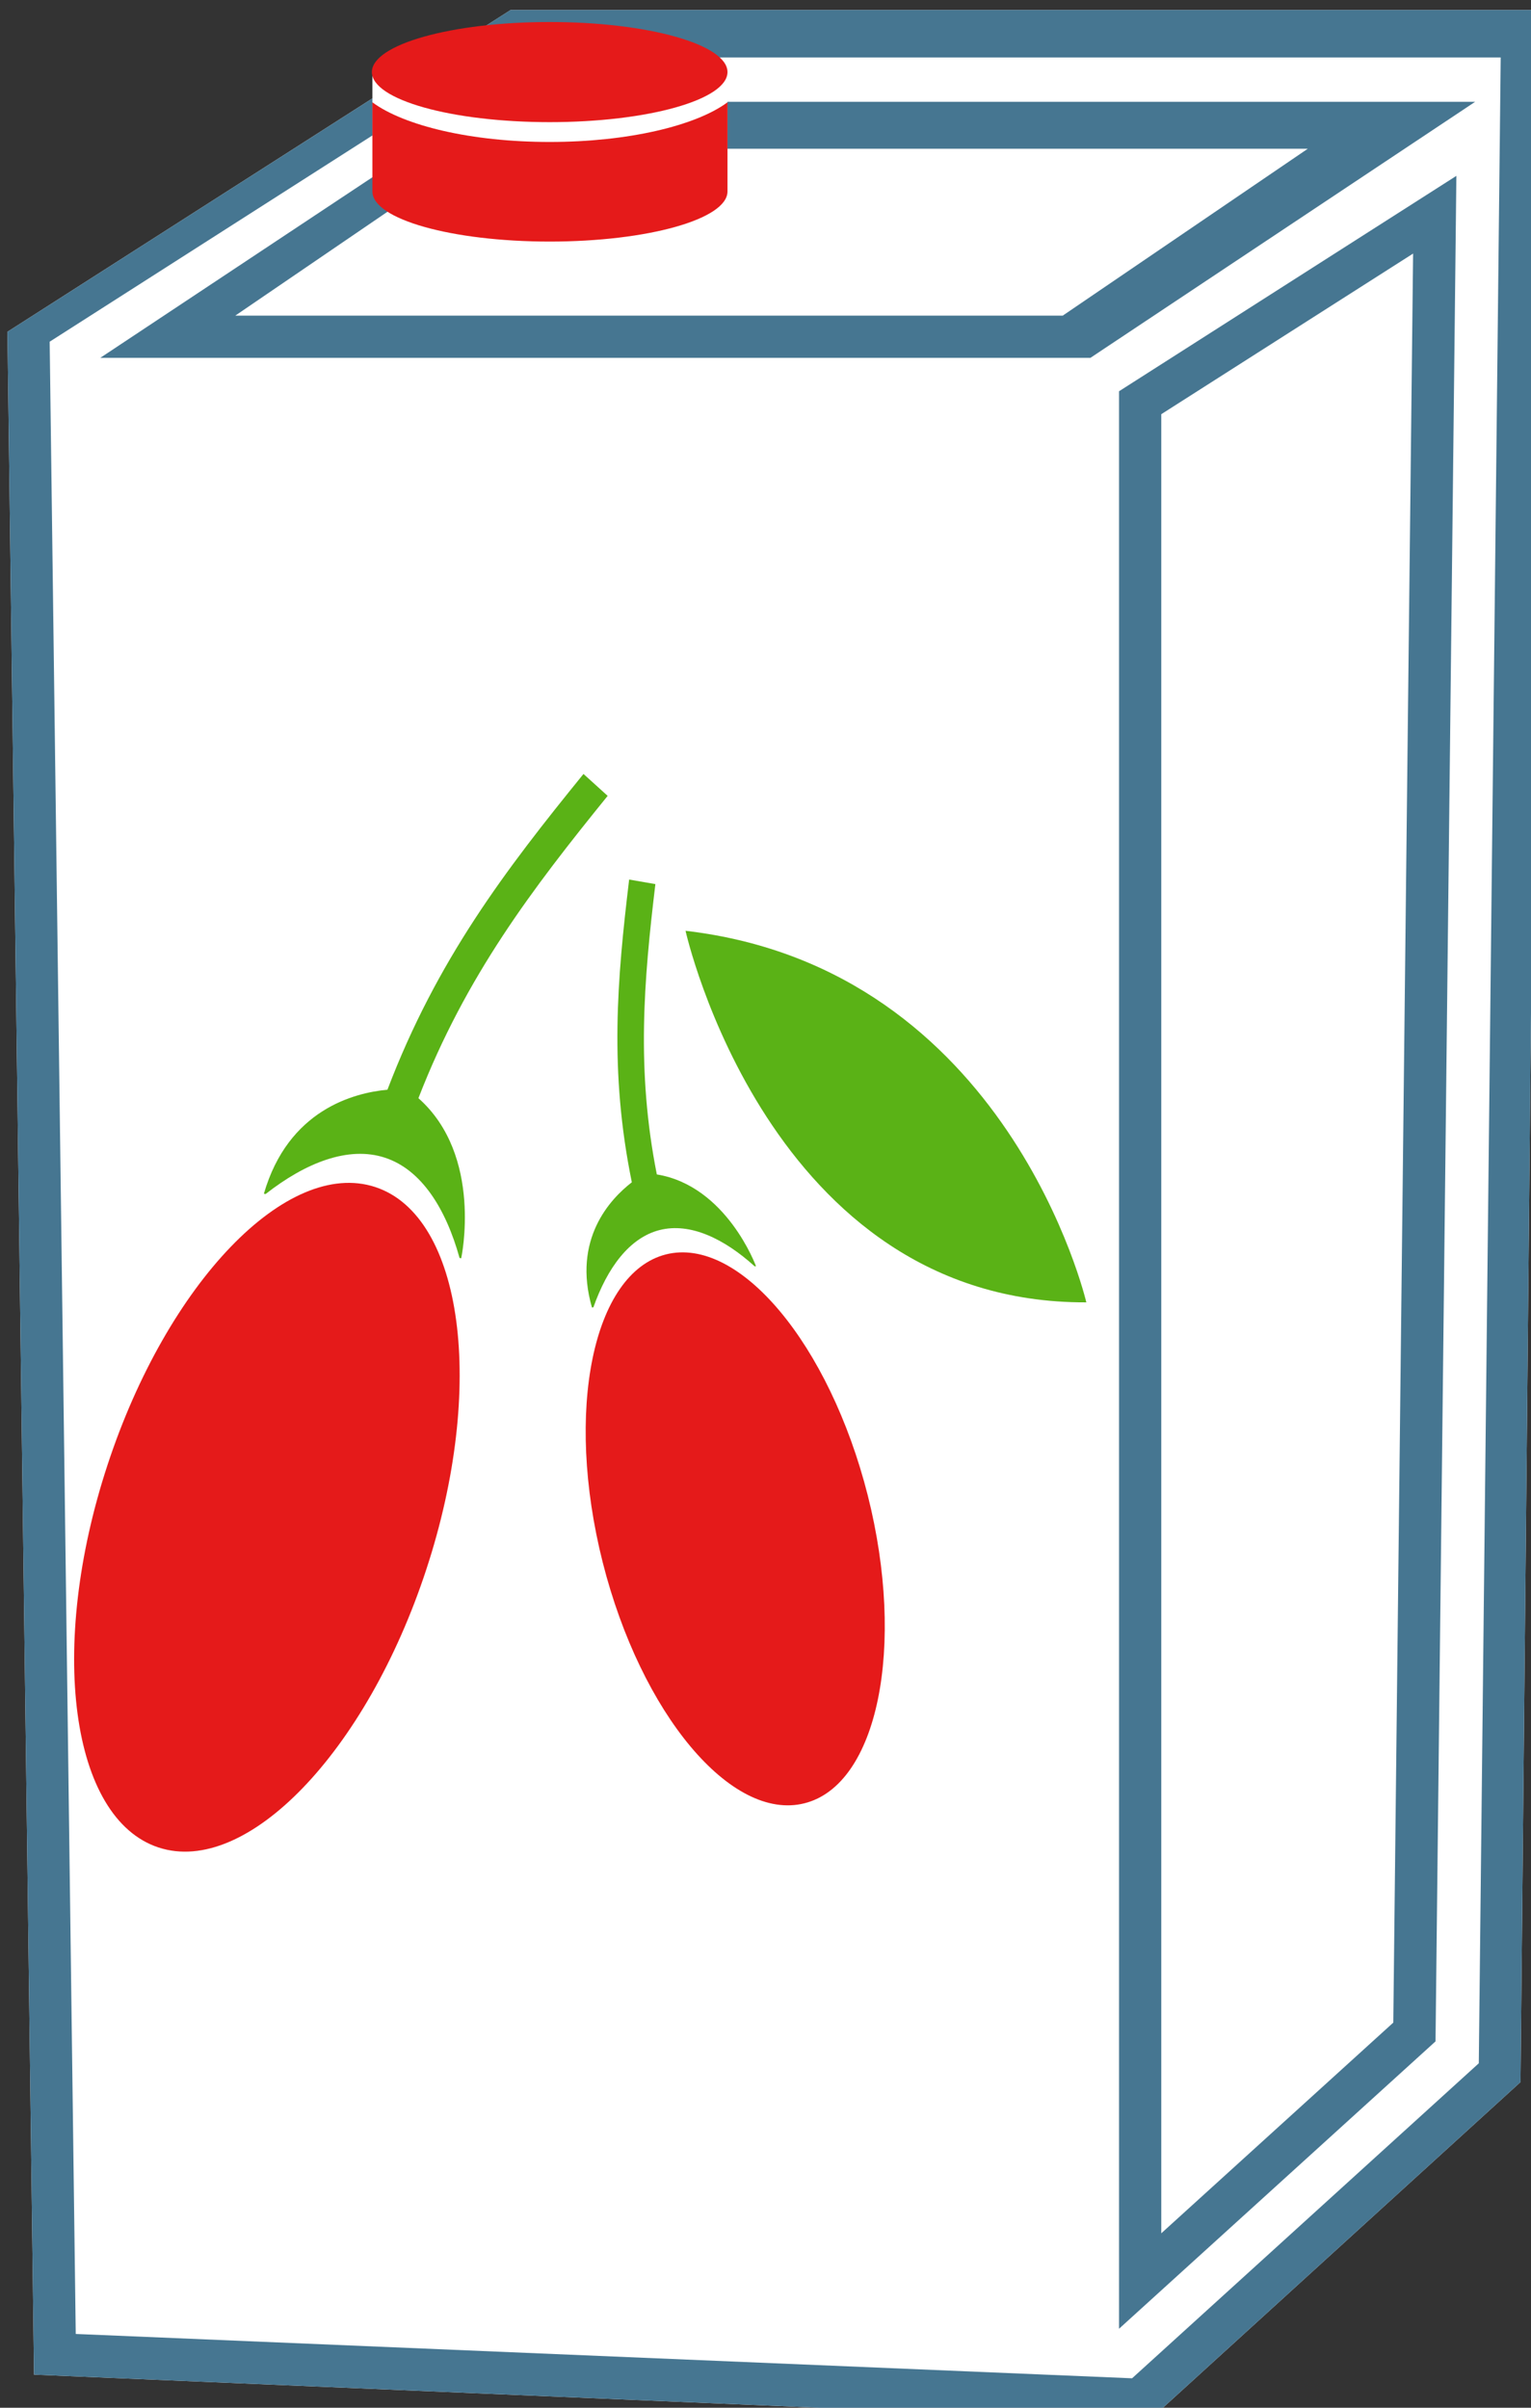
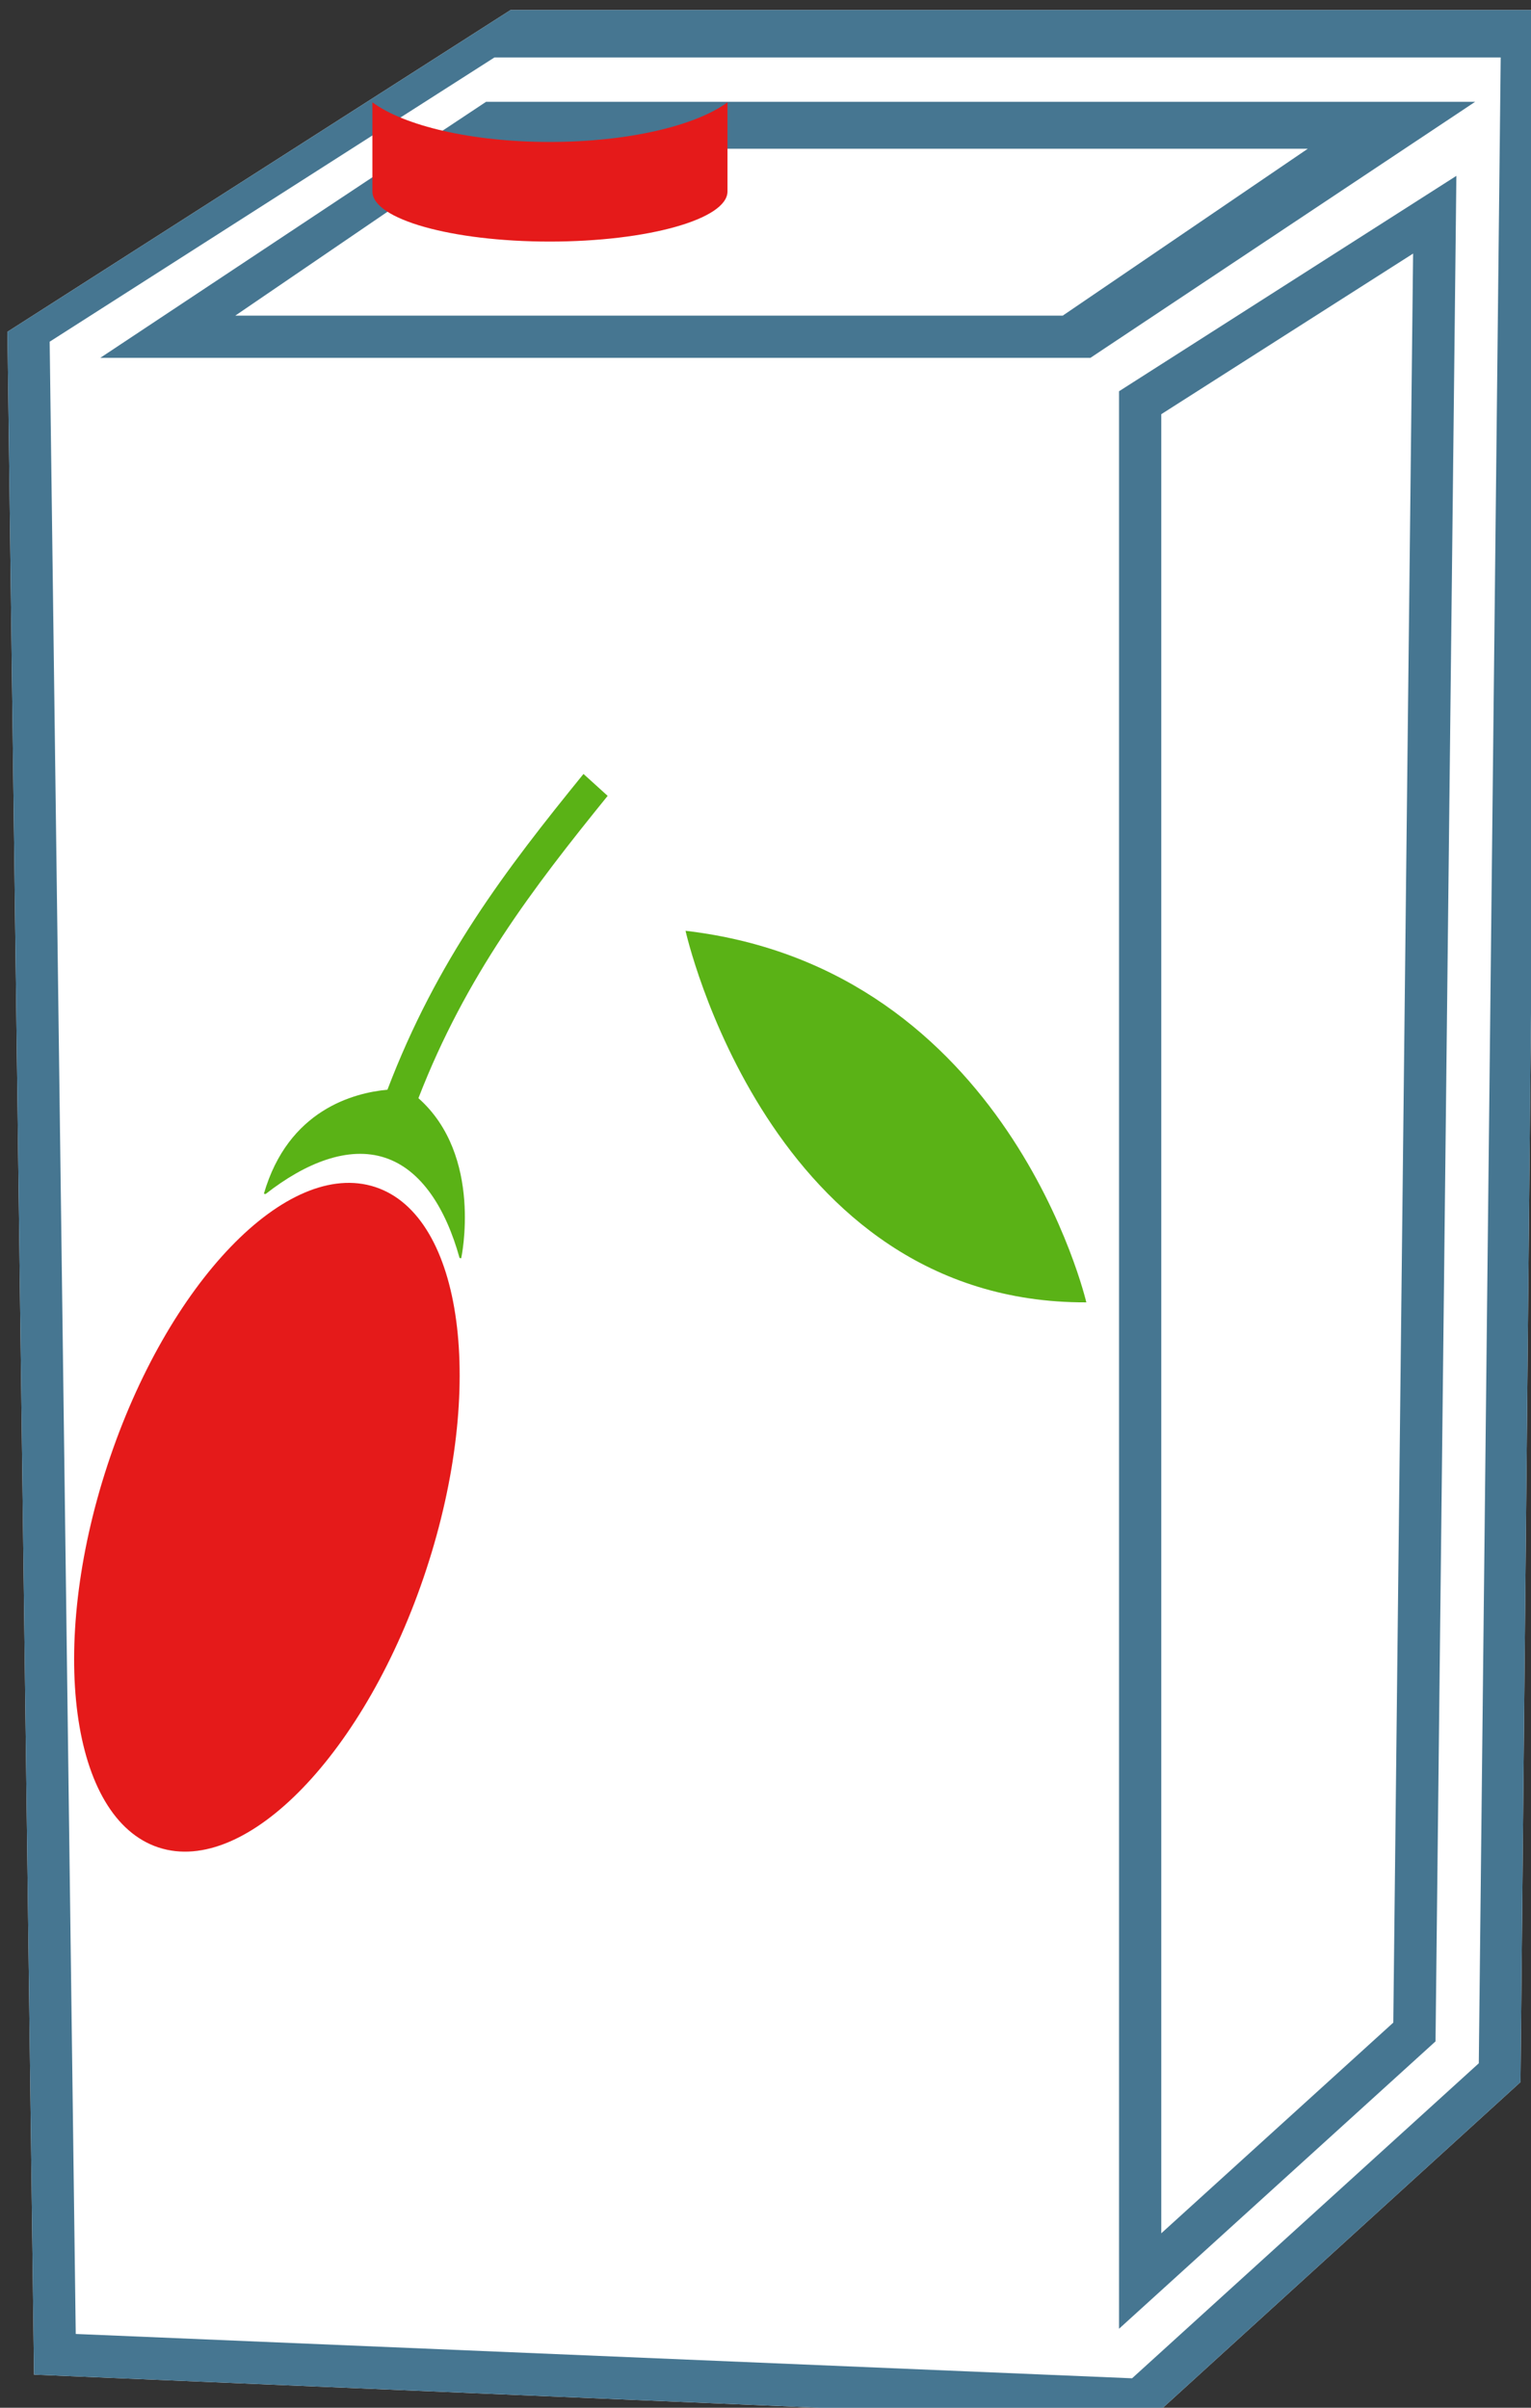
<svg xmlns="http://www.w3.org/2000/svg" xmlns:ns1="http://www.inkscape.org/namespaces/inkscape" xmlns:ns2="http://sodipodi.sourceforge.net/DTD/sodipodi-0.dtd" width="778.14mm" height="1223.433mm" viewBox="0 0 778.14 1223.433" version="1.1" id="svg8" ns1:version="0.92.4 (5da689c313, 2019-01-14)" ns2:docname="3711.svg">
  <rect x="0" y="0" width="778.14" height="1223.433" fill="#333333" stroke="none" />
  <defs id="defs2">
    <style type="text/css" id="style2">
    .fil2 {fill:#BF2626}
    .fil0 {fill:white}
    .fil1 {fill:#467691;fill-rule:nonzero}
    .fil4 {fill:#628C2C;fill-rule:nonzero}
    .fil3 {fill:#BA1515;fill-rule:nonzero}
   </style>
    <style type="text/css" id="style2-9">
    .fil0 {fill:#5AB216;fill-rule:nonzero}
    .fil1 {fill:#E51A1A;fill-rule:nonzero}
   </style>
  </defs>
  <ns2:namedview id="base" pagecolor="#ffffff" bordercolor="#666666" borderopacity="1.0" ns1:pageopacity="0.0" ns1:pageshadow="2" ns1:zoom="0.12374369" ns1:cx="570.50011" ns1:cy="2374.8572" ns1:document-units="mm" ns1:current-layer="Vrstva_x0020_1" showgrid="false" ns1:window-width="1920" ns1:window-height="1051" ns1:window-x="-9" ns1:window-y="-9" ns1:window-maximized="1" />
  <g ns1:label="Vrstva 1" ns1:groupmode="layer" id="layer1" transform="translate(181.183,446.252)">
    <g transform="matrix(0.265,0,0,0.265,-2581.218,-3678.138)" id="Vrstva_x0020_1">
      <polygon points="12012,12215 11973,16188 11258,16839 9122,16749 9071,12832 10036,12215 " style="fill:#ffffff;fill-rule:nonzero" id="polygon7" class="fil0" />
      <path ns1:connector-curvature="0" d="m 9508,12801 h 1587 l 470,-320 H 9977 Z m 1640,81 H 9249 l 740,-491 h 1897 z m 136,108 v 3488 l 445,-404 38,-3392 z m -81,3671 v -3715 l 647,-413 -40,3577 z m -2001,10 2026,85 665,-604 42,-3846 h -1930 l -853,545 z m 2056,168 -2136,-90 -51,-3917 965,-617 h 1976 l -39,3973 z" style="fill:#467691;fill-rule:nonzero" id="path9" class="fil1" />
-       <rect height="189" width="681" y="12334" x="9771" style="fill:#ffffff;fill-rule:nonzero" id="rect11" class="fil0" />
      <g id="_502969184" style="fill:#e51a1a;fill-opacity:1">
        <path ns1:connector-curvature="0" d="m 10452,12392 v 171 c 0,53 -153,96 -341,96 -188,0 -340,-43 -340,-96 v -171 c 61,45 190,76 340,76 150,0 280,-31 341,-76 z" style="fill:#e51a1a;fill-opacity:1" id="path13" class="fil2" />
-         <ellipse ry="96" rx="341" cy="12334" cx="10111" style="fill:#e51a1a;fill-opacity:1" id="ellipse15" class="fil2" />
      </g>
    </g>
    <g transform="matrix(0.105,0,0,0.105,-992.372,-1359.61)" id="Vrstva_x0020_1-9">
      <path d="m 9751,14013 c 229,-591 552,-1014 916,-1463 l -117,-106 c -377,464 -709,898 -949,1528 -162,15 -480,97 -598,503 l 8,2 c 194,-152 401,-234 578,-176 177,58 295,247 361,485 l 8,2 c 0,0 108,-496 -207,-775 z" style="fill:#5ab216;fill-rule:nonzero" id="path7" class="fil0" ns1:connector-curvature="0" />
      <path d="m 9789,16294 c -290,883 -870,1485 -1296,1345 -426,-140 -537,-969 -247,-1851 290,-883 870,-1485 1296,-1345 426,140 537,969 247,1851 z" style="fill:#e51a1a;fill-rule:nonzero" id="path9-0" class="fil1" ns1:connector-curvature="0" />
-       <path d="m 10905,14382 c -100,-506 -63,-937 -7,-1405 l -127,-22 c -58,484 -97,926 13,1465 -105,81 -288,276 -193,606 l 7,-1 c 67,-190 174,-337 321,-374 147,-37 311,41 460,176 l 6,-1 c 0,0 -142,-389 -480,-444 z" style="fill:#5ab216;fill-rule:nonzero" id="path11" class="fil0" ns1:connector-curvature="0" />
-       <path d="m 11926,15935 c 185,734 48,1401 -306,1490 -354,90 -791,-432 -977,-1166 -185,-733 -48,-1400 306,-1490 354,-89 791,433 977,1166 z" style="fill:#e51a1a;fill-rule:nonzero" id="path13-7" class="fil1" ns1:connector-curvature="0" />
+       <path d="m 11926,15935 z" style="fill:#e51a1a;fill-rule:nonzero" id="path13-7" class="fil1" ns1:connector-curvature="0" />
      <path d="m 11044,13203 c 0,0 401,1804 1940,1798 0,0 -376,-1616 -1940,-1798 z" style="fill:#5ab216;fill-rule:nonzero" id="path15" class="fil0" ns1:connector-curvature="0" />
    </g>
  </g>
</svg>